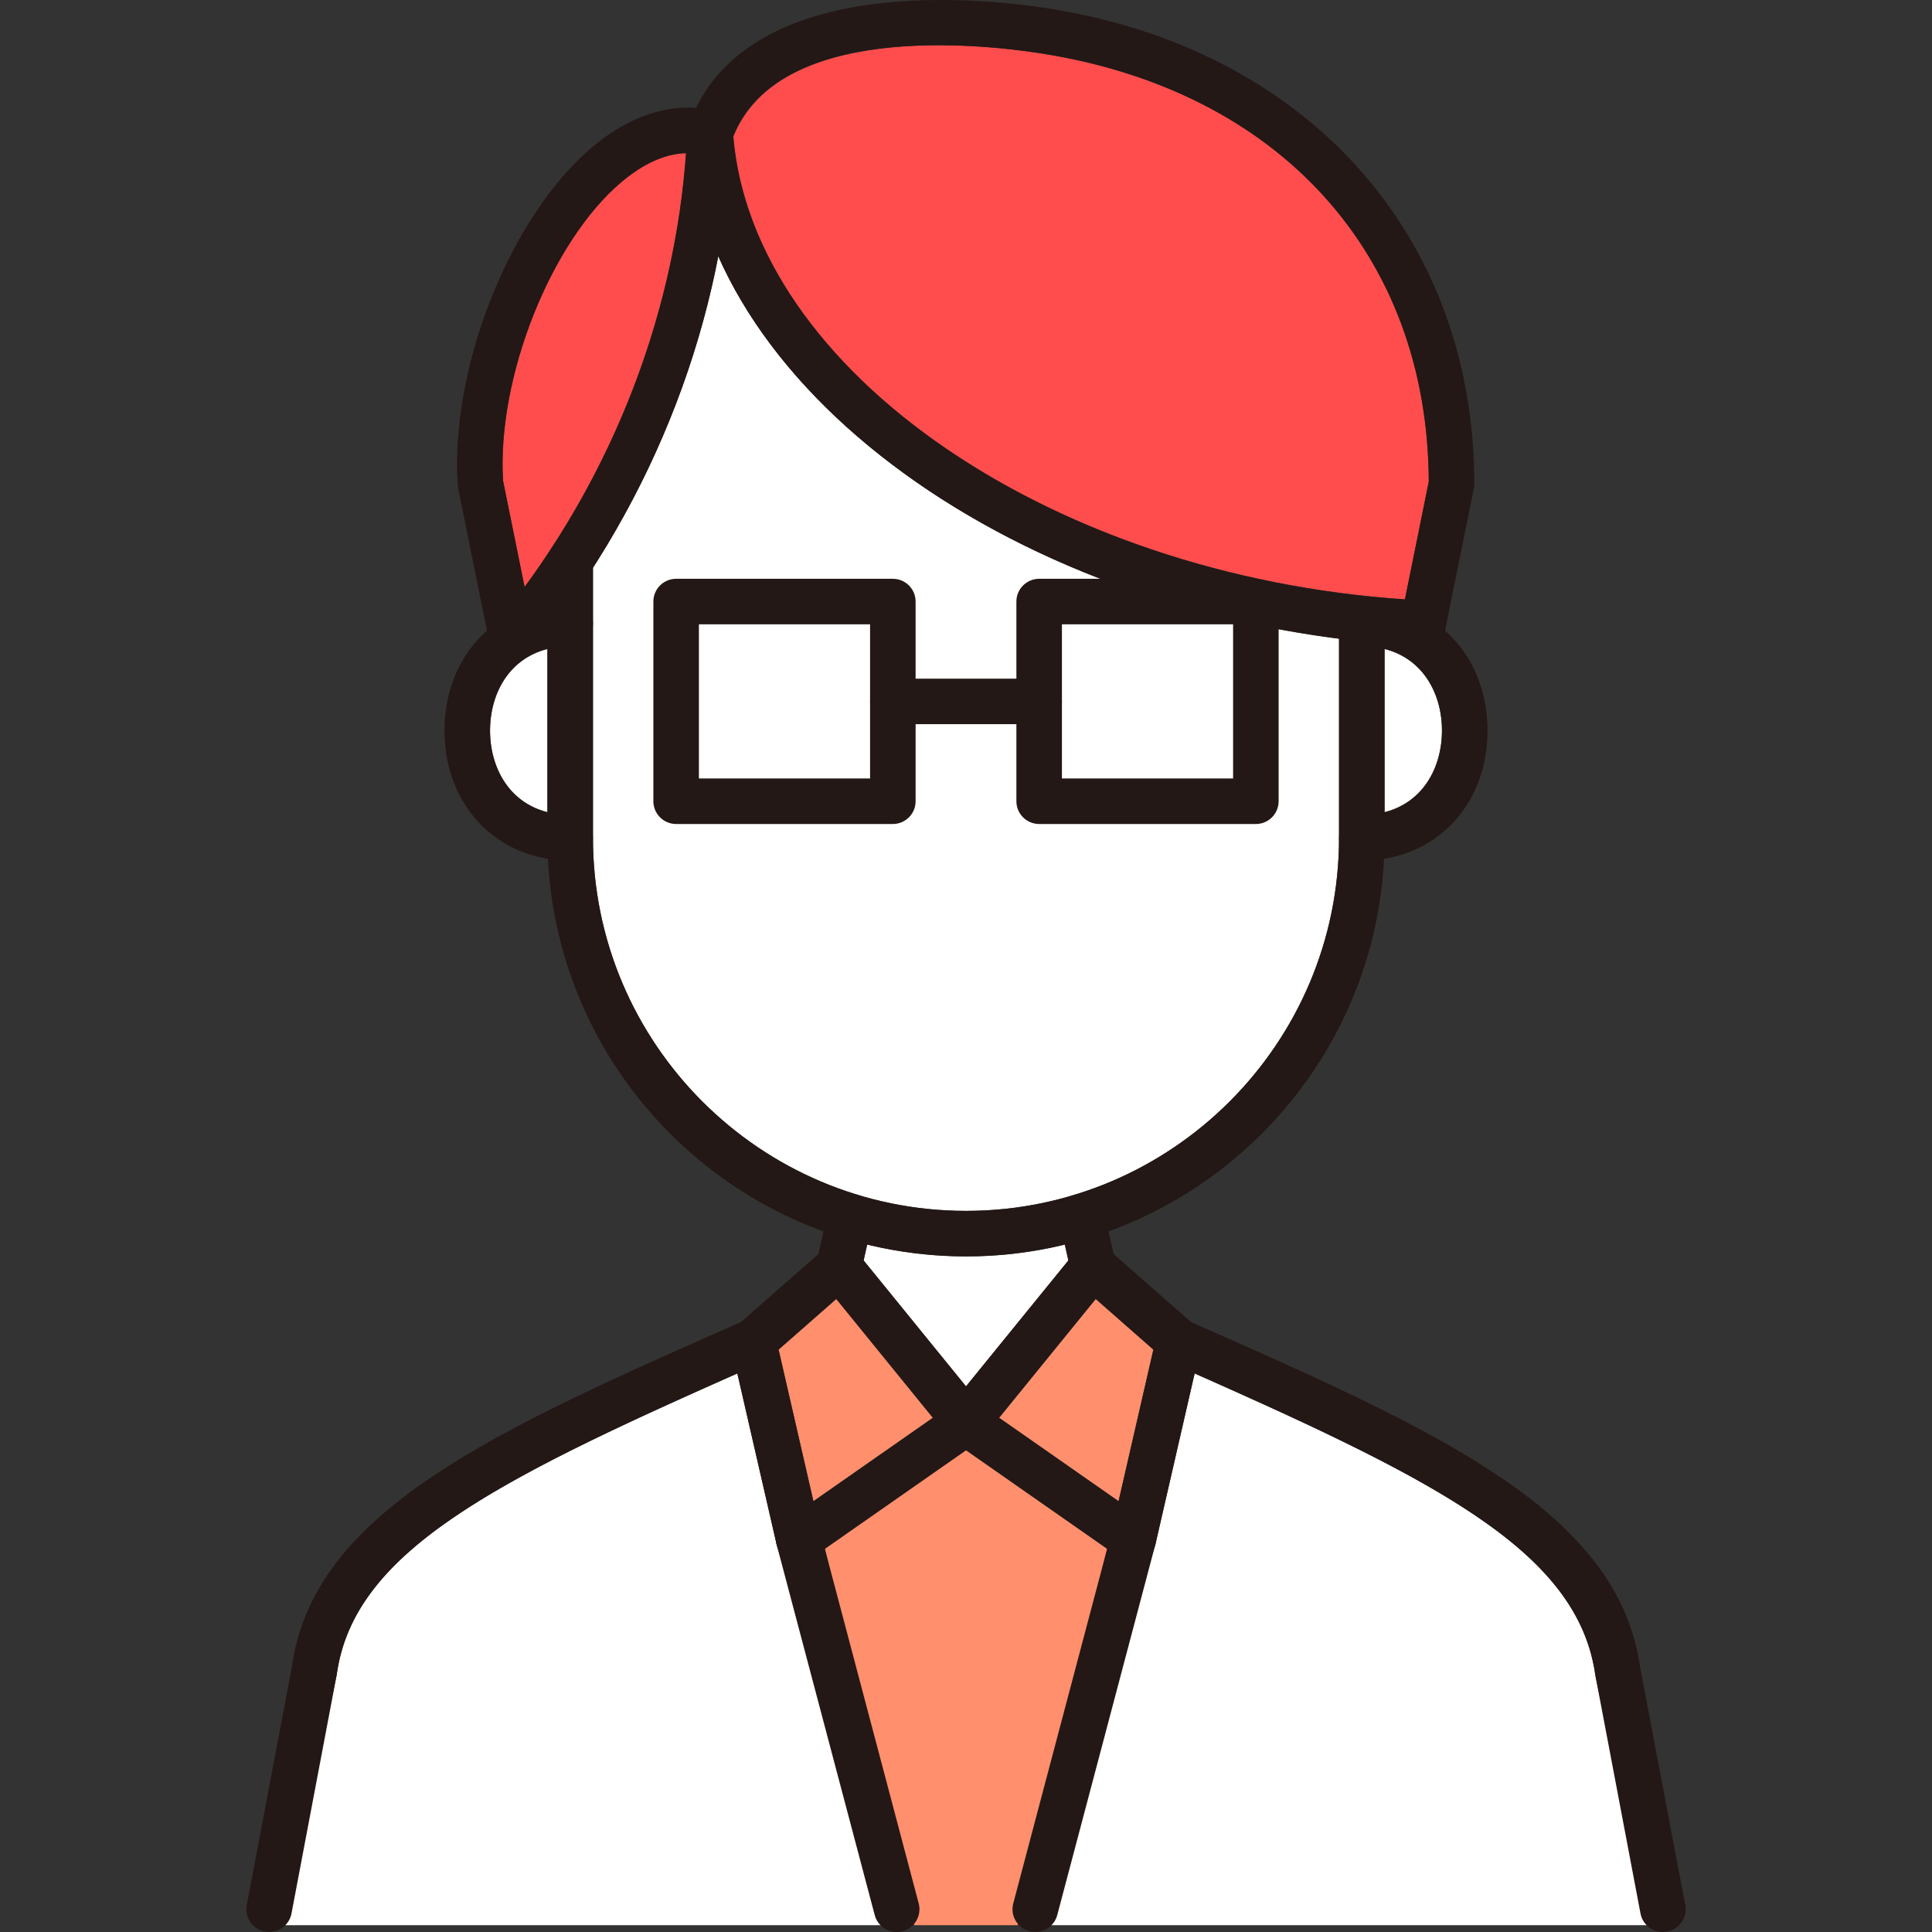
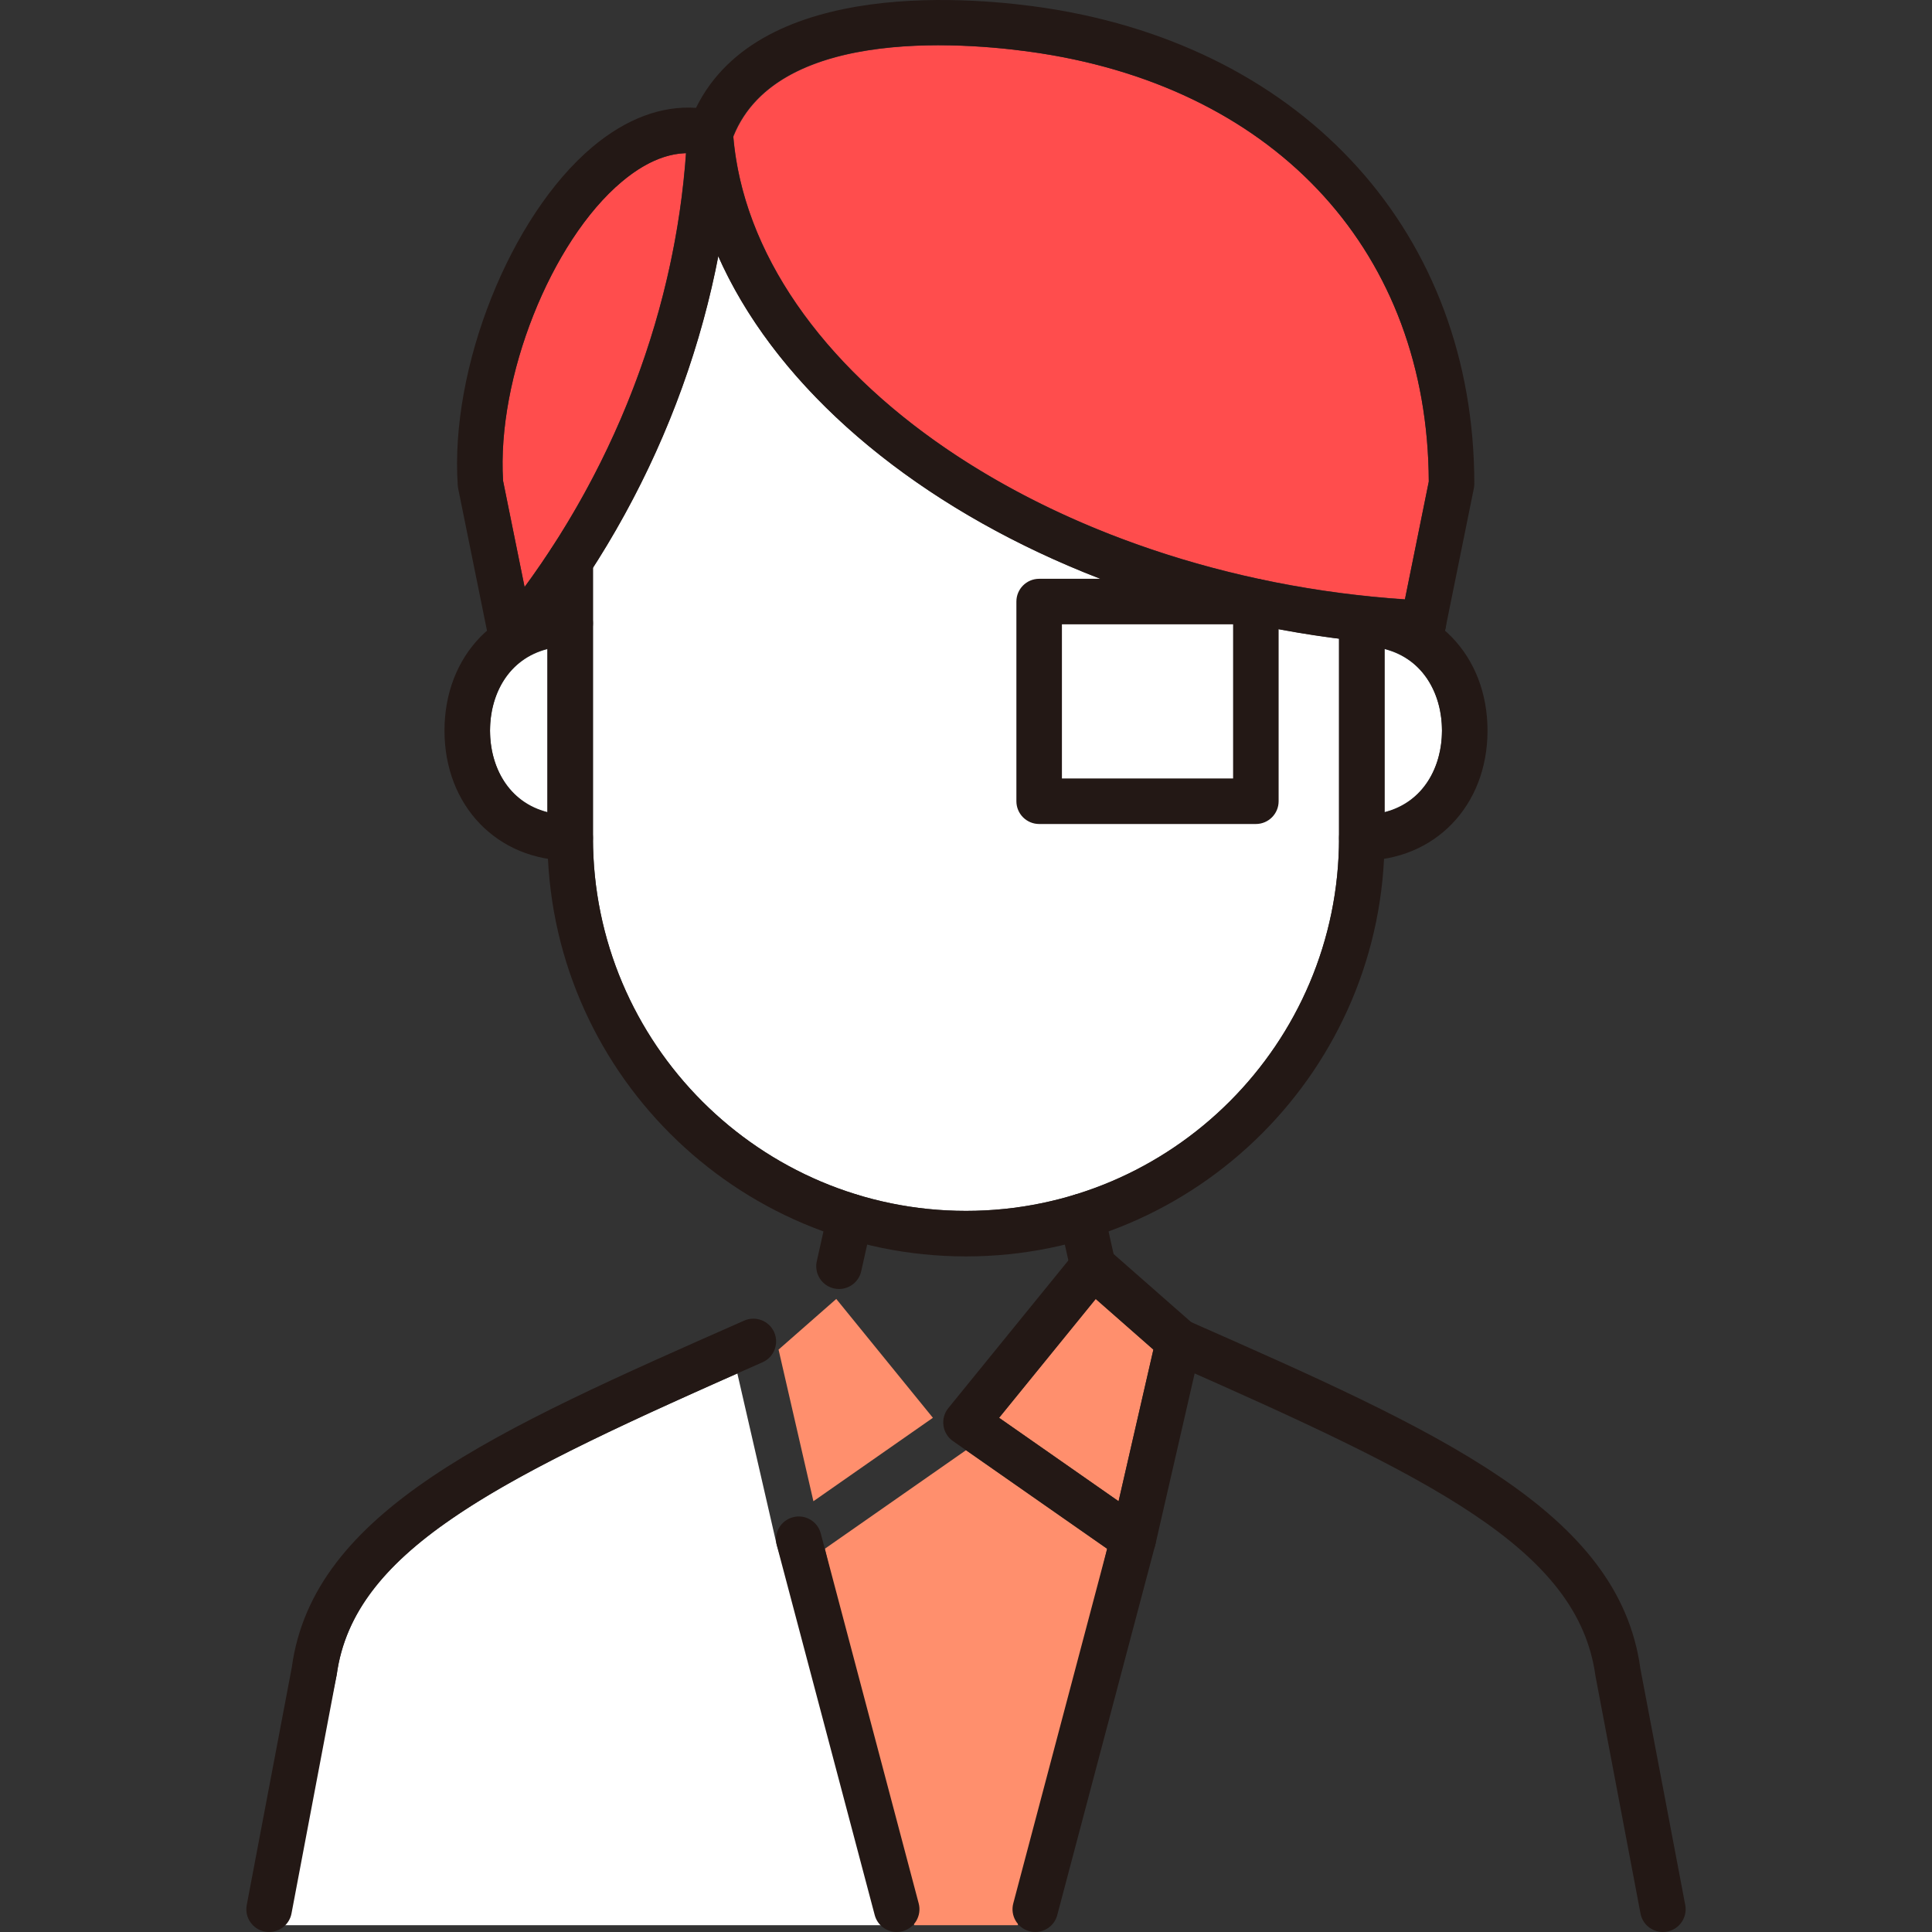
<svg xmlns="http://www.w3.org/2000/svg" id="_レイヤー_1" data-name="レイヤー_1" width="60" height="60" version="1.1" viewBox="0 0 60 60">
  <rect x="0" y="0" width="60" height="60" fill="#333333" stroke="none" />
  <defs>
    <style>
      .st0 {
        fill: #231815;
      }

      .st1 {
        fill: #fff;
      }

      .st2 {
        fill: #ff4d4d;
      }

      .st3 {
        fill: #ff8f6d;
      }

      .st4 {
        fill: #54596e;
      }
    </style>
  </defs>
  <polygon class="st3" points="28.393 59.789 25.616 48.098 30 45.037 34.383 48.098 31.607 59.789 28.393 59.789" />
  <polygon class="st3" points="34.739 46.622 31.028 44.031 34.029 40.34 35.82 41.913 34.739 46.622" />
  <path class="st1" d="M42.999,25.22v-5.062c1.221.312,1.783,1.422,1.783,2.531s-.562,2.219-1.783,2.531Z" />
  <path class="st2" d="M32.291,1.652c7.428,1.145,12.051,6.239,12.082,13.304l-.741,3.656c-10.984-.735-20.227-7.076-20.857-14.364,1.404-3.546,7.624-2.888,9.517-2.596Z" />
  <path class="st2" d="M19.31,5.644c.683-.574,1.351-.869,1.993-.886-.339,4.776-2.096,9.495-5.012,13.471l-.668-3.297c-.198-3.195,1.483-7.437,3.687-9.288Z" />
  <path class="st1" d="M15.218,22.689c0-1.11.562-2.219,1.783-2.531v5.062c-1.221-.312-1.783-1.422-1.783-2.531Z" />
  <path class="st1" d="M18.415,26.02v-8.39c1.909-2.973,3.234-6.275,3.89-9.677,2.631,5.936,10.257,10.728,19.28,11.88v6.187c0,6.388-5.197,11.585-11.585,11.585s-11.585-5.197-11.585-11.585Z" />
-   <path class="st1" d="M30,39.019c1.057,0,2.084-.13,3.068-.369l.111.495-3.179,3.91-3.179-3.911.11-.495c.985.239,2.012.369,3.069.369Z" />
  <polygon class="st3" points="25.971 40.34 28.972 44.031 25.261 46.622 24.179 41.913 25.971 40.34" />
  <path class="st1" d="M10.456,52.014c.516-3.799,4.846-5.995,12.443-9.36l1.219,5.306c.001.005.004.01.006.015,0,.003,0,.005,0,.008l3.608,11.806H8.81l1.646-7.775Z" />
-   <path class="st1" d="M32.268,59.789l3.608-11.806s0-.005,0-.008c.001-.005.004-.01.006-.015l1.218-5.307c7.597,3.365,11.927,5.562,12.448,9.397l1.64,7.739h-18.921Z" />
  <g>
    <path class="st0" d="M26.057,40.031c-.051,0-.103-.006-.155-.017-.381-.085-.621-.463-.536-.844l.346-1.548c.085-.381.463-.62.844-.536.381.085.621.463.536.844l-.346,1.548c-.073.329-.366.553-.689.553Z" />
    <path class="st0" d="M33.943,40.031c-.324,0-.616-.224-.689-.553l-.346-1.548c-.085-.381.155-.759.536-.844.382-.086.759.155.844.536l.346,1.548c.085.381-.155.759-.536.844-.052.012-.104.017-.155.017Z" />
    <path class="st0" d="M15.89,20.519c-.329,0-.624-.231-.692-.567l-.97-4.786c-.006-.031-.01-.062-.012-.093-.248-3.65,1.63-8.366,4.186-10.512,1.042-.875,2.146-1.285,3.213-1.211C23.632-.758,30.407-.069,32.506.254c8.067,1.243,13.28,7.042,13.28,14.771,0,.047-.005.094-.014.14l-.97,4.786c-.077.382-.448.631-.833.553-.383-.078-.63-.451-.552-.833l.955-4.716c-.03-7.064-4.654-12.159-12.081-13.304-1.915-.295-8.269-.973-9.573,2.716-.121.343-.482.536-.835.451-.814-.2-1.681.077-2.573.826-2.203,1.85-3.885,6.093-3.687,9.288l.961,4.739c.078.383-.17.756-.552.833-.047.01-.095.014-.141.014Z" />
    <path class="st0" d="M42.292,26.727c-.39,0-.707-.316-.707-.707s.316-.707.707-.707c1.72,0,2.49-1.318,2.49-2.624s-.77-2.625-2.49-2.625c-.39,0-.707-.316-.707-.707s.316-.707.707-.707c2.262,0,3.904,1.699,3.904,4.039s-1.642,4.038-3.904,4.038Z" />
    <path class="st0" d="M17.708,26.727c-2.262,0-3.904-1.698-3.904-4.038s1.642-4.039,3.904-4.039c.39,0,.707.316.707.707s-.316.707-.707.707c-1.72,0-2.49,1.318-2.49,2.625s.77,2.624,2.49,2.624c.39,0,.707.316.707.707s-.316.707-.707.707Z" />
    <path class="st0" d="M30,39.019c-7.168,0-12.999-5.832-12.999-12.999v-8.59c0-.39.316-.707.707-.707s.707.316.707.707v8.59c0,6.388,5.197,11.585,11.585,11.585s11.585-5.197,11.585-11.585v-6.663c0-.39.316-.707.707-.707s.707.316.707.707v6.663c0,7.168-5.831,12.999-12.999,12.999Z" />
    <path class="st0" d="M44.202,20.064c-.012,0-.023,0-.034,0-12.023-.575-22.261-7.7-22.821-15.883-.027-.39.268-.727.657-.754.392-.022.727.268.754.657.513,7.491,10.148,14.026,21.478,14.568.39.019.691.35.673.74-.018.379-.331.673-.706.673Z" />
    <path class="st0" d="M16.109,20.335c-.156,0-.312-.051-.443-.157-.304-.245-.352-.69-.107-.994,3.497-4.339,5.552-9.696,5.786-15.084.017-.39.358-.681.737-.676.39.017.693.347.676.737-.247,5.687-2.413,11.338-6.098,15.91-.14.173-.344.263-.551.263Z" />
    <path class="st0" d="M35.193,48.509c-.143,0-.284-.043-.405-.128l-5.193-3.627c-.161-.112-.268-.287-.295-.481-.027-.195.028-.392.152-.544l3.943-4.851c.121-.149.298-.242.489-.259.189-.017.381.046.526.173l2.66,2.336c.195.172.281.436.223.689l-1.41,6.143c-.053.229-.216.417-.435.501-.082.032-.168.047-.254.047ZM31.028,44.031l3.71,2.592,1.081-4.71-1.791-1.573-3.001,3.691Z" />
    <path class="st0" d="M51.641,60c-.333,0-.63-.236-.694-.575l-1.398-7.375c-.539-3.965-5.142-6.175-13.231-9.743-.357-.157-.519-.575-.361-.932.157-.356.574-.519.932-.361,7.773,3.429,13.39,5.906,14.055,10.81l1.393,7.338c.072.383-.179.753-.563.826-.044.008-.088.012-.132.012Z" />
    <path class="st4" d="M37.537,42.658" />
-     <path class="st0" d="M24.806,48.509c-.086,0-.172-.015-.254-.047-.219-.085-.382-.272-.435-.501l-1.41-6.143c-.058-.253.027-.517.223-.689l2.66-2.336c.145-.127.334-.19.526-.173.192.017.368.11.489.259l3.944,4.851c.124.152.179.349.152.544-.028.194-.134.369-.295.481l-5.194,3.627c-.12.085-.262.128-.405.128ZM24.18,41.913l1.081,4.71,3.711-2.592-3.001-3.691-1.792,1.573Z" />
    <path class="st0" d="M32.152,60c-.06,0-.121-.008-.182-.024-.377-.1-.602-.487-.502-.864l3.042-11.491c.099-.377.489-.6.864-.502.377.1.602.487.502.864l-3.042,11.491c-.083.316-.37.526-.683.526Z" />
    <path class="st0" d="M8.359,60c-.044,0-.088-.004-.133-.012-.384-.073-.636-.443-.563-.826l1.398-7.375c.66-4.868,6.276-7.345,14.05-10.774.358-.158.775.005.932.361.157.357-.004.775-.361.932-8.089,3.568-12.692,5.778-13.225,9.707l-1.404,7.411c-.064.339-.361.575-.694.575Z" />
    <path class="st0" d="M27.848,60c-.313,0-.599-.209-.683-.526l-3.042-11.491c-.1-.378.125-.764.502-.864.377-.1.765.125.864.502l3.042,11.491c.1.378-.125.764-.502.864-.061.016-.122.024-.182.024Z" />
    <g>
-       <path class="st0" d="M27.728,25.59h-6.73c-.39,0-.707-.316-.707-.707v-6.201c0-.39.316-.707.707-.707h6.73c.39,0,.707.316.707.707v6.201c0,.39-.316.707-.707.707ZM21.705,24.176h5.316v-4.787h-5.316v4.787Z" />
      <path class="st0" d="M39.002,25.59h-6.73c-.39,0-.707-.316-.707-.707v-6.201c0-.39.316-.707.707-.707h6.73c.39,0,.707.316.707.707v6.201c0,.39-.316.707-.707.707ZM32.979,24.176h5.316v-4.787h-5.316v4.787Z" />
-       <path class="st0" d="M32.272,22.49h-4.544c-.39,0-.707-.316-.707-.707s.316-.707.707-.707h4.544c.39,0,.707.316.707.707s-.316.707-.707.707Z" />
    </g>
  </g>
</svg>